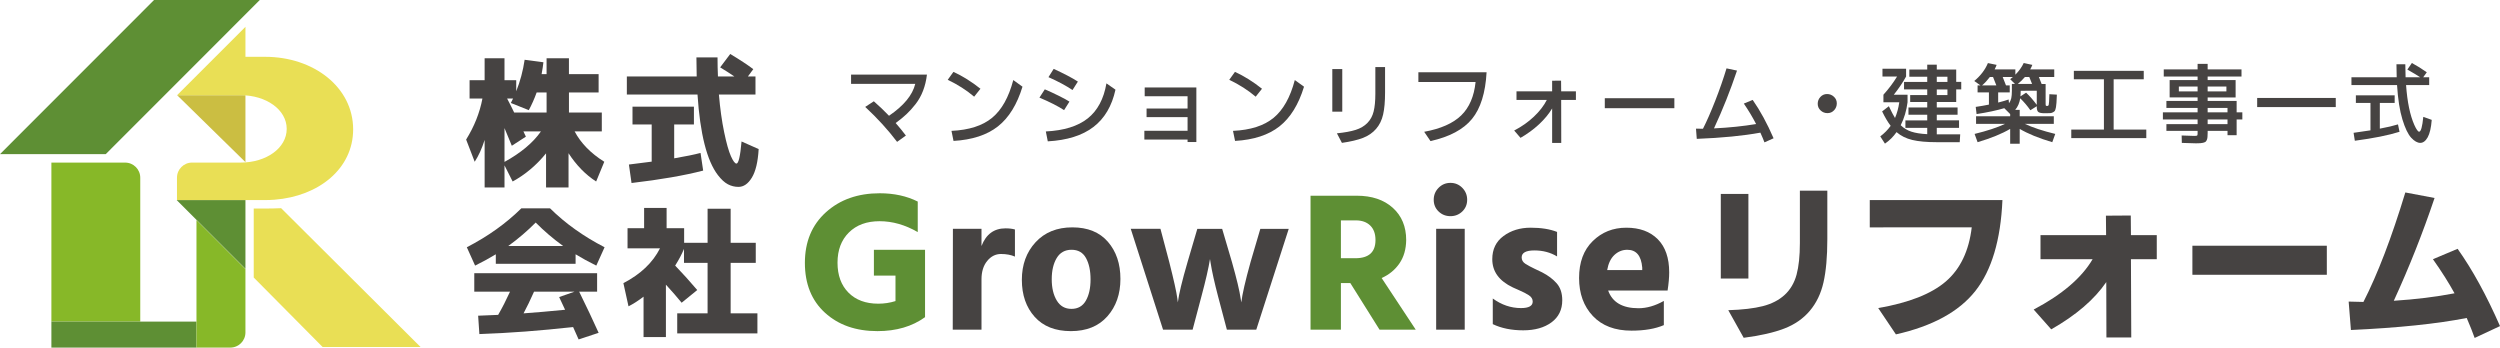
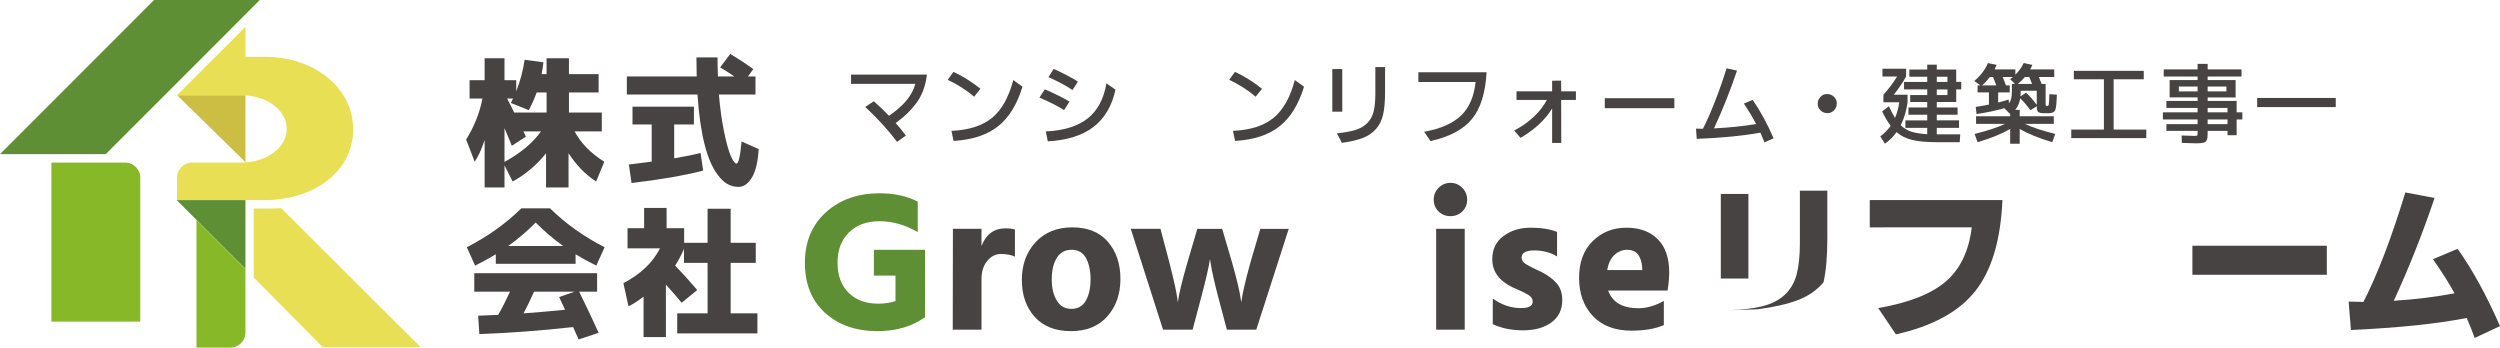
<svg xmlns="http://www.w3.org/2000/svg" version="1.1" id="レイヤー_1" x="0px" y="0px" width="360px" height="50.053px" viewBox="0 0 360 50.053" enable-background="new 0 0 360 50.053" xml:space="preserve">
  <g>
    <path fill="#464342" d="M122.554,12.079v-1.337h10.925c-0.197,1.677-0.741,3.093-1.633,4.247c-0.441,0.565-0.881,1.052-1.32,1.46   c-0.438,0.411-0.955,0.832-1.551,1.266c0.564,0.646,1.055,1.247,1.473,1.805l-1.266,0.908c-1.292-1.71-2.823-3.388-4.591-5.033   l1.24-0.81c0.803,0.704,1.531,1.399,2.186,2.086c2.127-1.448,3.388-2.978,3.78-4.591H122.554z" />
    <path fill="#464342" d="M136.473,11.491l0.822-1.142c1.317,0.606,2.615,1.416,3.891,2.431l-0.908,1.143   C139.18,12.988,137.912,12.179,136.473,11.491 M137.012,18.844c2.52-0.115,4.471-0.74,5.85-1.879   c1.379-1.137,2.396-2.949,3.051-5.438l1.325,0.958c-0.786,2.57-1.963,4.476-3.535,5.714c-1.573,1.24-3.703,1.938-6.396,2.094   L137.012,18.844z" />
    <path fill="#464342" d="M149.679,14.055l0.773-1.19c0.637,0.27,1.312,0.581,2.02,0.933c0.708,0.352,1.218,0.63,1.528,0.835   l-0.773,1.227C152.383,15.304,151.201,14.702,149.679,14.055 M150.599,18.929c2.609-0.131,4.621-0.756,6.034-1.878   c1.411-1.122,2.309-2.803,2.694-5.045l1.301,0.909c-0.515,2.356-1.574,4.147-3.174,5.37c-1.599,1.223-3.791,1.913-6.573,2.069   L150.599,18.929z M150.979,11.11l0.749-1.191c1.505,0.688,2.668,1.297,3.486,1.828l-0.773,1.216   C153.484,12.326,152.33,11.707,150.979,11.11" />
-     <polygon fill="#464342" points="164.788,20.096 164.788,18.832 171.01,18.832 171.01,16.866 165.106,16.866 165.106,15.628    171.01,15.628 171.01,13.859 164.836,13.859 164.836,12.595 172.276,12.595 172.276,20.452 171.01,20.452 171.01,20.096  " />
    <path fill="#464342" d="M177.013,11.491l0.821-1.142c1.317,0.606,2.615,1.416,3.893,2.431l-0.909,1.143   C179.72,12.988,178.453,12.179,177.013,11.491 M177.552,18.844c2.521-0.115,4.47-0.74,5.85-1.879   c1.38-1.137,2.396-2.949,3.051-5.438l1.326,0.958c-0.785,2.57-1.965,4.476-3.534,5.714c-1.574,1.24-3.705,1.938-6.397,2.094   L177.552,18.844z" />
    <path fill="#464342" d="M191.852,9.943h1.435v6.138h-1.435V9.943z M192.515,19.199c1.12-0.115,2.023-0.28,2.705-0.497   c0.683-0.216,1.245-0.548,1.681-0.994c0.439-0.446,0.739-0.997,0.901-1.651c0.166-0.656,0.248-1.502,0.248-2.542V9.661h1.399v3.67   c0,1.286-0.093,2.336-0.278,3.149c-0.183,0.815-0.52,1.506-1.012,2.074c-0.49,0.569-1.121,1.005-1.888,1.303   c-0.771,0.297-1.782,0.537-3.034,0.717L192.515,19.199z" />
    <path fill="#464342" d="M204.246,11.809V10.41h9.822c-0.163,2.962-0.864,5.201-2.099,6.715c-1.237,1.514-3.23,2.578-5.979,3.191   l-0.908-1.338c2.381-0.435,4.157-1.219,5.328-2.356c1.17-1.138,1.859-2.742,2.074-4.813H204.246z" />
    <path fill="#464342" d="M218.042,18.794c1.074-0.556,2.02-1.22,2.838-1.994c0.816-0.773,1.439-1.578,1.864-2.413h-4.369v-1.239   h5.132v-1.523l1.288-0.012l0.014,1.535h2.122v1.239h-2.122l0.011,6.2h-1.313v-4.972c-0.458,0.778-1.087,1.538-1.878,2.277   c-0.796,0.741-1.687,1.393-2.676,1.959L218.042,18.794z" />
    <rect x="231.091" y="14.143" fill="#464342" width="10.017" height="1.437" />
    <path fill="#464342" d="M244.221,18.525l0.727,0.011h0.281c0.55-1.081,1.138-2.426,1.769-4.039c0.632-1.611,1.17-3.162,1.621-4.653   l1.51,0.32c-0.96,2.857-2.063,5.631-3.316,8.323c2.194-0.106,4.216-0.315,6.065-0.625c-0.499-0.974-1.087-1.957-1.767-2.947   l1.276-0.528c1.072,1.531,2.075,3.373,3.008,5.524l-1.315,0.59c-0.104-0.303-0.302-0.77-0.587-1.4   c-2.44,0.451-5.491,0.75-9.158,0.896L244.221,18.525z" />
    <path fill="#464342" d="M262.168,15.904c-0.277-0.259-0.417-0.578-0.417-0.958c0-0.381,0.129-0.711,0.386-0.988   c0.259-0.278,0.578-0.418,0.957-0.418c0.382,0,0.711,0.13,0.987,0.388c0.28,0.257,0.419,0.576,0.419,0.957   c0,0.38-0.129,0.709-0.386,0.988c-0.26,0.279-0.578,0.418-0.959,0.418S262.446,16.161,262.168,15.904" />
    <path fill="#464342" d="M270.759,19.641c0.588-0.442,1.087-0.949,1.497-1.521c-0.41-0.533-0.818-1.223-1.229-2.076l0.97-0.748   c0.345,0.736,0.641,1.301,0.884,1.694c0.296-0.688,0.498-1.441,0.615-2.26h-2.282v-1.091c0.768-0.851,1.424-1.723,1.963-2.615   h-2.101V9.894h3.401v1.129c-0.507,0.908-1.099,1.78-1.768,2.615h1.978v1.091c-0.157,1.212-0.483,2.313-0.984,3.303   c0.435,0.425,0.944,0.734,1.53,0.926c0.584,0.194,1.347,0.314,2.289,0.363v-0.908h-3.142v-1.08h3.142v-0.811h-2.702v-1.044h2.702   v-0.786h-2.456v-1.006h2.456v-0.809h-3.34v-1.082h3.34v-0.749h-2.578v-1.032h2.578v-0.7h1.375v0.7h2.798v1.78h0.725v1.082h-0.725   v1.815h-2.798v0.786h2.995v1.044h-2.995v0.811h3.204v1.08h-3.204v0.933h3.374l-0.071,1.129h-3.303   c-1.457,0-2.632-0.106-3.522-0.319c-0.894-0.213-1.649-0.589-2.273-1.129c-0.456,0.655-1.014,1.208-1.669,1.658L270.759,19.641z    M278.897,11.797h1.534v-0.749h-1.534V11.797z M278.897,13.688h1.534v-0.809h-1.534V13.688z" />
    <path fill="#464342" d="M284.295,11.662c0.918-0.769,1.573-1.628,1.965-2.579l1.253,0.259c-0.058,0.171-0.152,0.388-0.283,0.65   h2.982v0.762c0.525-0.523,0.927-1.084,1.204-1.682l1.241,0.271c-0.083,0.22-0.185,0.437-0.309,0.65h3.464v1.093h-2.212   c0.147,0.361,0.28,0.696,0.394,1.006h0.576v2.824c0,0.164,0.014,0.263,0.037,0.294c0.024,0.033,0.091,0.049,0.196,0.049   c0.106,0,0.18-0.056,0.215-0.171c0.038-0.114,0.068-0.622,0.093-1.522l1.079,0.062c-0.032,0.949-0.074,1.551-0.128,1.805   c-0.052,0.254-0.105,0.423-0.153,0.509c-0.049,0.086-0.144,0.164-0.283,0.233c-0.139,0.071-0.272,0.108-0.405,0.117   c-0.13,0.009-0.403,0.013-0.821,0.013c-0.417,0-0.706-0.055-0.866-0.167c-0.159-0.11-0.238-0.365-0.238-0.767v-0.074l-0.92,0.577   c-0.436-0.623-0.921-1.195-1.462-1.719c-0.107,0.671-0.348,1.227-0.725,1.67h0.65v0.919h4.911v1.094h-4.172   c1.109,0.525,2.571,1.007,4.379,1.448l-0.428,1.191c-1.931-0.574-3.496-1.211-4.69-1.915v2.136h-1.373v-2.136   c-1.197,0.704-2.762,1.341-4.691,1.915l-0.431-1.191c1.811-0.44,3.271-0.923,4.386-1.448h-4.175v-1.094h4.911v-0.318l-0.849-0.848   c-1.096,0.327-2.428,0.61-3.988,0.848l-0.123-1.032c0.67-0.098,1.305-0.209,1.901-0.331v-1.756h-1.633v-1.006h0.419L284.295,11.662   z M285.413,12.301h2.062c-0.147-0.41-0.307-0.814-0.478-1.216h-0.454C286.189,11.551,285.814,11.958,285.413,12.301    M287.735,14.767c0.619-0.154,1.123-0.302,1.507-0.441l0.051,0.528c0.164-0.213,0.273-0.45,0.331-0.712   c0.057-0.262,0.086-0.619,0.086-1.069v-0.982h0.454l-0.698-0.687c0.13-0.099,0.26-0.205,0.393-0.32h-1.473   c0.169,0.402,0.33,0.806,0.478,1.216h0.538v1.006h-1.666V14.767z M290.558,12.091h2.063c-0.033-0.089-0.17-0.425-0.406-1.006   h-0.626C291.26,11.47,290.919,11.805,290.558,12.091 M290.938,13.883l0.822-0.539c0.532,0.499,1.043,1.084,1.535,1.755v-2.037   l-2.319,0.011v0.124C290.976,13.45,290.962,13.68,290.938,13.883" />
    <polygon fill="#464342" points="298.264,19.887 298.264,18.66 302.965,18.66 302.965,11.417 298.634,11.417 298.634,10.201    308.699,10.201 308.699,11.417 304.365,11.417 304.365,18.66 309.067,18.66 309.067,19.887  " />
    <path fill="#464342" d="M311.456,17.199v-1.02h4.998v-0.639h-4.492v-1.006h4.492V14.03h-4.026v-2.504h4.026v-0.503h-4.874V9.993   h4.874V9.195h1.448v0.798h4.874v1.031h-4.874v0.503h4.027v2.504h-4.027v0.504h4.173v1.645h0.822v1.02h-0.822v2.271h-1.312v-0.625   h-2.861v0.282c0,0.475-0.031,0.792-0.093,0.952c-0.059,0.158-0.126,0.269-0.195,0.325c-0.071,0.059-0.199,0.111-0.386,0.16   c-0.19,0.051-0.523,0.074-1.001,0.074c-0.479,0-1.16-0.021-2.044-0.061l-0.026-1.068c0.968,0.041,1.569,0.061,1.805,0.061   c0.239,0,0.379-0.017,0.424-0.049c0.046-0.033,0.068-0.137,0.068-0.308v-0.368h-4.492v-0.97h4.492v-0.675H311.456z M313.755,13.161   h2.699v-0.7h-2.699V13.161z M317.902,13.161h2.7v-0.7h-2.7V13.161z M317.902,16.179h2.859v-0.638h-2.859V16.179z M317.902,17.874   h2.859v-0.675h-2.859V17.874z" />
    <rect x="325.033" y="14.105" fill="#464342" width="11.317" height="1.314" />
-     <path fill="#464342" d="M338.608,12.25v-1.128h6.516c-0.021-0.59-0.035-1.212-0.035-1.867h1.277c0,0.655,0.014,1.277,0.038,1.867   h2.098c-0.417-0.279-1.032-0.648-1.841-1.105l0.65-0.946c0.728,0.394,1.444,0.839,2.146,1.339l-0.516,0.712h0.862v1.128h-3.329   c0.172,2.432,0.569,4.346,1.19,5.747c0.295,0.646,0.525,0.968,0.688,0.968c0.262,0,0.463-0.71,0.601-2.135l1.216,0.431   c-0.089,1.136-0.285,1.974-0.582,2.51c-0.3,0.535-0.656,0.804-1.069,0.804c-0.412,0-0.849-0.247-1.308-0.743   c-0.455-0.494-0.879-1.373-1.263-2.631c-0.386-1.262-0.644-2.91-0.774-4.949H338.608z M338.915,19.125   c0.703-0.089,1.513-0.208,2.432-0.356v-3.951h-2.102v-1.093h5.587v1.093h-2.137v3.707c1.096-0.205,1.969-0.41,2.615-0.613   l0.222,1.066c-1.588,0.5-3.733,0.929-6.436,1.29L338.915,19.125z" />
    <path fill="#5E8F34" d="M118.803,45.041c-1.934-1.76-2.899-4.159-2.899-7.19c0-3.031,1.008-5.46,3.027-7.284   c2.019-1.824,4.602-2.737,7.752-2.737c2.058,0,3.881,0.397,5.472,1.193v4.397c-1.81-1.045-3.641-1.567-5.496-1.567   c-1.855,0-3.329,0.542-4.418,1.625c-1.092,1.083-1.638,2.533-1.638,4.348c0,1.816,0.527,3.255,1.579,4.314   c1.052,1.061,2.482,1.59,4.29,1.59c0.858,0,1.684-0.125,2.479-0.375v-3.67h-3.109v-3.718h7.365v9.704   c-1.855,1.34-4.139,2.01-6.851,2.01C123.253,47.682,120.735,46.802,118.803,45.041" />
    <path fill="#464342" d="M137.195,47.472l0.024-14.521h4.116v2.479c0.654-1.7,1.807-2.548,3.46-2.548   c0.529,0,0.982,0.054,1.356,0.163v3.904c-0.561-0.248-1.231-0.374-2.011-0.374s-1.442,0.336-1.988,1.006   c-0.546,0.669-0.817,1.551-0.817,2.642v7.248H137.195z" />
    <path fill="#464342" d="M148.995,45.626c-1.232-1.372-1.848-3.15-1.848-5.332c0-2.183,0.659-3.987,1.977-5.414   c1.316-1.425,3.081-2.14,5.296-2.14c2.213,0,3.919,0.695,5.12,2.081c1.201,1.389,1.801,3.168,1.801,5.343s-0.628,3.971-1.882,5.39   c-1.256,1.419-3.004,2.127-5.25,2.127S150.225,46.997,148.995,45.626 M152.163,37.161c-0.476,0.795-0.713,1.812-0.713,3.051   c0,1.24,0.241,2.262,0.725,3.064c0.483,0.802,1.188,1.202,2.116,1.202c0.927,0,1.618-0.393,2.07-1.18   c0.452-0.787,0.679-1.807,0.679-3.063c0-1.255-0.219-2.279-0.656-3.075c-0.437-0.795-1.129-1.193-2.081-1.193   C153.352,35.968,152.638,36.366,152.163,37.161" />
    <path fill="#464342" d="M162.828,32.952h4.278l1.264,4.77c0.654,2.573,1.043,4.326,1.168,5.261l0.071,0.562   c0.14-1.152,0.608-3.094,1.403-5.822l1.403-4.77h3.577l1.405,4.77c0.685,2.417,1.106,4.178,1.261,5.284l0.094,0.538   c0.126-1.138,0.569-3.078,1.333-5.822l1.403-4.77h4.091l-4.675,14.521h-4.233l-1.263-4.771c-0.53-2.026-0.889-3.631-1.075-4.815   l-0.094-0.585c-0.203,1.28-0.616,3.079-1.239,5.4l-1.264,4.771h-4.256L162.828,32.952z" />
-     <path fill="#5E8F34" d="M188.717,47.472v-19.29h6.642c2.182,0,3.915,0.58,5.203,1.741c1.285,1.162,1.929,2.708,1.929,4.64   c-0.018,1.328-0.339,2.449-0.972,3.368c-0.631,0.92-1.484,1.623-2.561,2.105l4.909,7.435h-5.213l-4.208-6.711h-1.355v6.711H188.717   z M193.091,37.184h2.079c1.933,0,2.9-0.872,2.9-2.62c0-0.902-0.254-1.602-0.761-2.091c-0.508-0.493-1.197-0.738-2.068-0.738h-2.151   V37.184z" />
    <path fill="#464342" d="M207.156,30.451c-0.47-0.454-0.7-1.014-0.7-1.685c0-0.67,0.23-1.243,0.7-1.719   c0.468-0.475,1.036-0.713,1.707-0.713c0.67,0,1.238,0.238,1.709,0.713c0.467,0.477,0.7,1.049,0.7,1.719   c0,0.671-0.233,1.231-0.7,1.685c-0.471,0.45-1.039,0.677-1.709,0.677C208.192,31.128,207.624,30.901,207.156,30.451    M206.807,32.952h4.113v14.521h-4.113V32.952z" />
    <path fill="#464342" d="M214.888,37.324c0-1.434,0.54-2.549,1.625-3.344c1.084-0.794,2.38-1.192,3.893-1.192   s2.782,0.202,3.812,0.609v3.53c-0.95-0.576-2.039-0.866-3.263-0.866s-1.836,0.337-1.836,1.006c0,0.389,0.188,0.702,0.562,0.936   c0.375,0.233,0.813,0.467,1.309,0.702c0.501,0.233,0.859,0.405,1.076,0.514c0.874,0.452,1.575,0.982,2.105,1.591   c0.53,0.608,0.794,1.418,0.794,2.43c0,1.356-0.518,2.417-1.553,3.181c-1.037,0.764-2.396,1.146-4.07,1.146   c-1.676,0-3.138-0.296-4.382-0.891v-3.692c1.26,0.918,2.615,1.379,4.066,1.379c1.122,0,1.684-0.311,1.684-0.936   c0-0.373-0.191-0.681-0.572-0.922c-0.382-0.242-0.812-0.464-1.288-0.667c-0.474-0.203-0.805-0.351-0.992-0.444   C215.878,40.458,214.888,39.101,214.888,37.324" />
    <path fill="#464342" d="M229.376,45.509c-1.326-1.403-1.989-3.231-1.989-5.484s0.654-4.022,1.967-5.308   c1.307-1.286,2.921-1.929,4.839-1.929c1.917,0,3.425,0.554,4.525,1.659c1.098,1.108,1.646,2.699,1.646,4.771   c0,0.733-0.076,1.606-0.232,2.618h-8.559c0.609,1.7,2.065,2.549,4.372,2.549c1.186,0,2.4-0.352,3.648-1.053v3.486   c-1.232,0.528-2.783,0.795-4.653,0.795C232.555,47.614,230.7,46.912,229.376,45.509 M231.432,38.891h5.05v-0.35   c-0.139-1.715-0.856-2.573-2.151-2.573c-0.698,0-1.315,0.246-1.847,0.736C231.954,37.196,231.604,37.924,231.432,38.891" />
-     <path fill="#464342" d="M247.795,27.924h3.975v12.183h-3.975V27.924z M248.871,44.667c2.041-0.062,3.702-0.258,4.979-0.584   c1.278-0.328,2.327-0.87,3.146-1.625c0.817-0.756,1.386-1.723,1.708-2.9c0.316-1.177,0.479-2.691,0.479-4.548v-7.552h3.952v6.99   c0,2.526-0.186,4.596-0.552,6.21c-0.365,1.613-1.024,2.98-1.975,4.104c-0.95,1.122-2.173,1.971-3.67,2.547   c-1.497,0.577-3.445,1.021-5.847,1.333L248.871,44.667z" />
+     <path fill="#464342" d="M247.795,27.924h3.975v12.183h-3.975V27.924z M248.871,44.667c2.041-0.062,3.702-0.258,4.979-0.584   c1.278-0.328,2.327-0.87,3.146-1.625c0.817-0.756,1.386-1.723,1.708-2.9c0.316-1.177,0.479-2.691,0.479-4.548v-7.552h3.952v6.99   c0,2.526-0.186,4.596-0.552,6.21c-0.95,1.122-2.173,1.971-3.67,2.547   c-1.497,0.577-3.445,1.021-5.847,1.333L248.871,44.667z" />
    <path fill="#464342" d="M269.246,32.741v-3.929h19.104c-0.249,5.752-1.552,10.118-3.903,13.095   c-2.354,2.978-6.167,5.059-11.436,6.244l-2.548-3.789c4.411-0.763,7.659-2.042,9.74-3.834c2.077-1.793,3.324-4.388,3.727-7.787   H269.246z" />
-     <path fill="#464342" d="M292.85,44.573c4.084-2.15,6.912-4.567,8.487-7.249h-7.505v-3.461h9.446l-0.024-2.806l3.578-0.024   l0.024,2.83h3.719v3.461h-3.719l0.046,11.272h-3.578l-0.021-7.975c-1.718,2.509-4.357,4.778-7.927,6.804L292.85,44.573z" />
    <rect x="315.705" y="35.384" fill="#464342" width="19.358" height="4.184" />
    <path fill="#464342" d="M338.207,43.427c0.842,0.032,1.481,0.047,1.918,0.047h0.21c2.041-3.989,4.054-9.244,6.033-15.76l4.21,0.795   c-1.7,5.05-3.657,9.983-5.87,14.802c3.148-0.202,6.064-0.561,8.745-1.076c-0.827-1.511-1.863-3.147-3.11-4.91l3.553-1.496   c2.139,3.008,4.172,6.72,6.104,11.129l-3.649,1.707c-0.279-0.794-0.66-1.753-1.143-2.876c-4.304,0.843-9.86,1.419-16.675,1.731   L338.207,43.427z" />
    <path fill="#464342" d="M67.123,20.096c1.179-1.896,1.961-3.862,2.346-5.903h-1.85v-2.644h2.167v-3.16h2.861v3.16h1.689v1.591   c0.57-1.417,0.974-2.929,1.212-4.532l2.703,0.358c-0.04,0.41-0.126,0.981-0.259,1.709h0.715V8.389h3.22v2.286h4.274v2.644H81.93   V16.2h4.73v2.722h-3.915c0.9,1.697,2.326,3.154,4.273,4.373l-1.173,2.841c-1.524-0.979-2.849-2.336-3.976-4.072v4.928h-3.238   v-4.909c-1.392,1.711-2.996,3.061-4.811,4.053l-1.172-2.324v3.179h-2.861v-6.837c-0.398,1.247-0.875,2.292-1.431,3.14   L67.123,20.096z M72.648,23.315c2.359-1.298,4.107-2.762,5.247-4.393h-2.524l0.357,0.755l-2.027,1.313   c-0.516-1.26-0.867-2.107-1.053-2.544V23.315z M73.026,14.192c0.411,0.782,0.748,1.452,1.013,2.008h4.67v-2.882h-1.431   c-0.331,0.915-0.708,1.763-1.131,2.544l-2.585-1.034l0.319-0.636H73.026z" />
    <path fill="#464342" d="M90.266,13.616v-2.604h10.058c-0.027-1.166-0.04-2.08-0.04-2.742h3.04c0,0.954,0.02,1.867,0.06,2.742h2.365   c-0.596-0.41-1.278-0.847-2.047-1.311l1.452-1.928c1.39,0.835,2.497,1.563,3.32,2.186l-0.777,1.053h1.093v2.604h-5.267   c0.173,2.027,0.425,3.836,0.757,5.427c0.33,1.589,0.655,2.739,0.972,3.448c0.318,0.708,0.583,1.063,0.796,1.063   c0.304,0,0.549-1.06,0.736-3.181l2.464,1.094c-0.107,1.842-0.432,3.211-0.975,4.105c-0.543,0.893-1.187,1.34-1.928,1.34   c-0.543,0-1.053-0.125-1.53-0.377c-0.477-0.252-0.954-0.69-1.431-1.313c-1.59-2.067-2.57-5.936-2.942-11.607H90.266z    M90.563,23.692c0.399-0.039,1.491-0.177,3.28-0.416v-5.348h-2.763v-2.563h8.844v2.563h-2.841v4.871   c1.629-0.278,2.895-0.538,3.795-0.776l0.378,2.543c-2.704,0.702-6.141,1.3-10.315,1.789L90.563,23.692z" />
    <path fill="#464342" d="M67.222,35.604c3.033-1.564,5.651-3.431,7.851-5.604h4.134c2.2,2.173,4.818,4.04,7.852,5.604l-1.192,2.643   c-1.1-0.543-2.095-1.087-2.982-1.63v1.371H71.396v-1.371c-0.887,0.543-1.881,1.086-2.981,1.63L67.222,35.604z M68.296,42.003   v-2.664h17.688v2.664h-2.583c1.046,2.121,1.979,4.095,2.803,5.923l-2.883,0.953c-0.226-0.504-0.49-1.1-0.795-1.787   c-4.705,0.529-9.202,0.866-13.496,1.014l-0.178-2.645c1.271-0.053,2.232-0.094,2.881-0.119c0.583-1.007,1.152-2.12,1.709-3.339   H68.296z M73.186,35.425h7.909c-1.431-1.034-2.749-2.16-3.955-3.379C75.934,33.265,74.616,34.391,73.186,35.425 M75.391,45.124   c1.696-0.119,3.689-0.292,5.982-0.518c-0.398-0.847-0.684-1.457-0.855-1.828l2.207-0.775h-5.824   C76.358,43.222,75.855,44.263,75.391,45.124" />
    <path fill="#464342" d="M89.769,40.771c2.477-1.284,4.233-2.955,5.268-5.007h-4.671V32.86h2.386v-2.921h3.239v2.921h2.524v2.107   h3.378v-4.909h3.32v4.909h3.617v2.883h-3.617v7.273h3.855v2.882H97.52v-2.882h4.372V37.85h-3.397v-2.008   c-0.319,0.769-0.743,1.57-1.272,2.403c1.06,1.101,2.12,2.273,3.18,3.52l-2.246,1.828c-0.624-0.768-1.379-1.636-2.266-2.602v7.551   h-3.22v-5.823c-0.755,0.583-1.478,1.047-2.167,1.391L89.769,40.771z" />
    <path fill-rule="evenodd" clip-rule="evenodd" fill="#87B828" d="M20.196,46.309H7.4V23.414h10.621   c1.202,0,2.176,0.974,2.176,2.177V46.309z" />
-     <rect x="7.4" y="46.309" fill-rule="evenodd" clip-rule="evenodd" fill="#5E8F34" width="20.892" height="3.744" />
    <path fill="#87B828" d="M28.292,50.053h4.875c1.202,0,2.176-0.974,2.176-2.177v-9.134l-7.051-7.052V50.053z" />
    <polygon fill="#666666" points="36.365,23.504 36.184,23.504 36.365,23.683  " />
    <polygon fill-rule="evenodd" clip-rule="evenodd" fill="#CBBE42" points="35.344,23.348 35.344,13.707 25.506,13.707  " />
    <polygon fill-rule="evenodd" clip-rule="evenodd" fill="#5E8F34" points="35.344,38.712 35.344,28.813 25.444,28.813  " />
    <polygon fill="#5E8F34" points="37.409,0 22.185,0 0,22.196 15.225,22.196  " />
    <path fill="#E9DF55" d="M40.483,29.979c-0.443,0.033-1.849,0.052-2.303,0.052h-1.643v9.932l9.919,10.006H60.56L40.483,29.979z" />
    <path fill="#E9DF55" d="M38.181,8.181h-2.836V3.862l-4.318,4.319l-5.006,5.005l-0.525,0.525h9.172c3.655,0,6.617,2.075,6.617,4.849   c0,2.776-2.962,4.851-6.617,4.851h-7.008c-1.203,0-2.176,0.975-2.176,2.176v3.225h11.056h1.642c0.455,0,0.903-0.019,1.345-0.053   c6.366-0.491,11.326-4.461,11.326-10.129C50.852,12.57,45.179,8.181,38.181,8.181" />
  </g>
</svg>